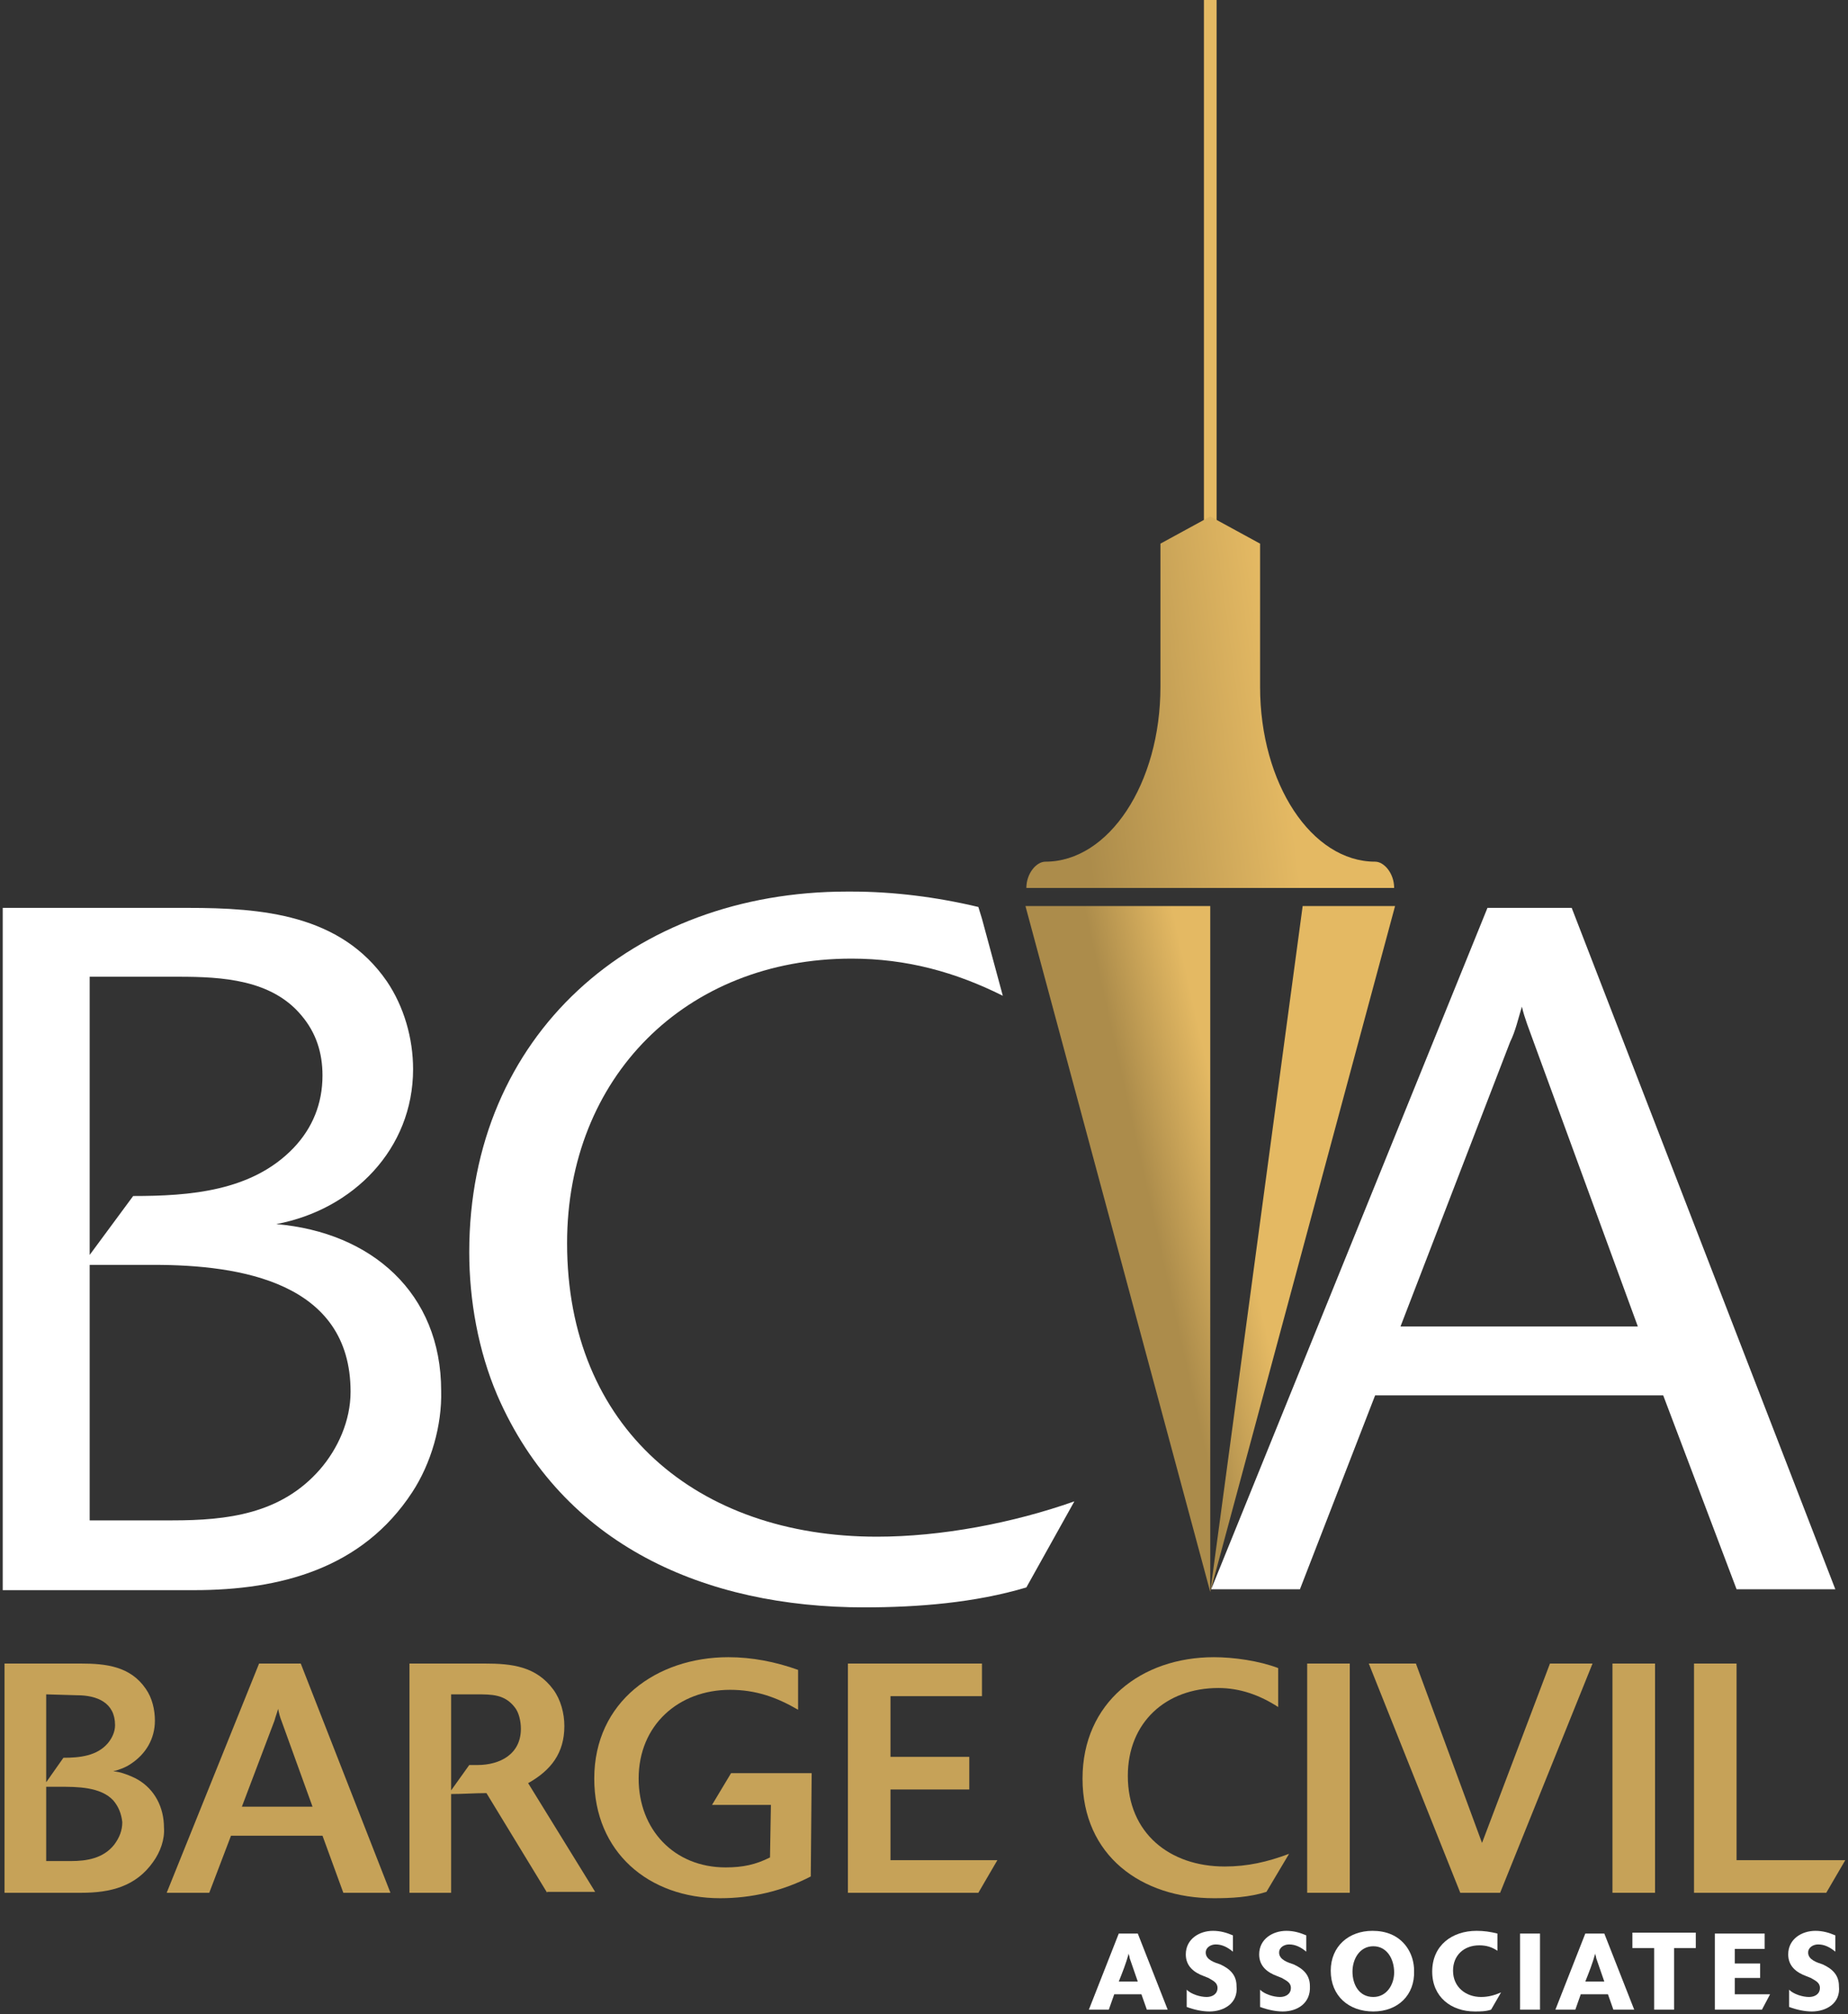
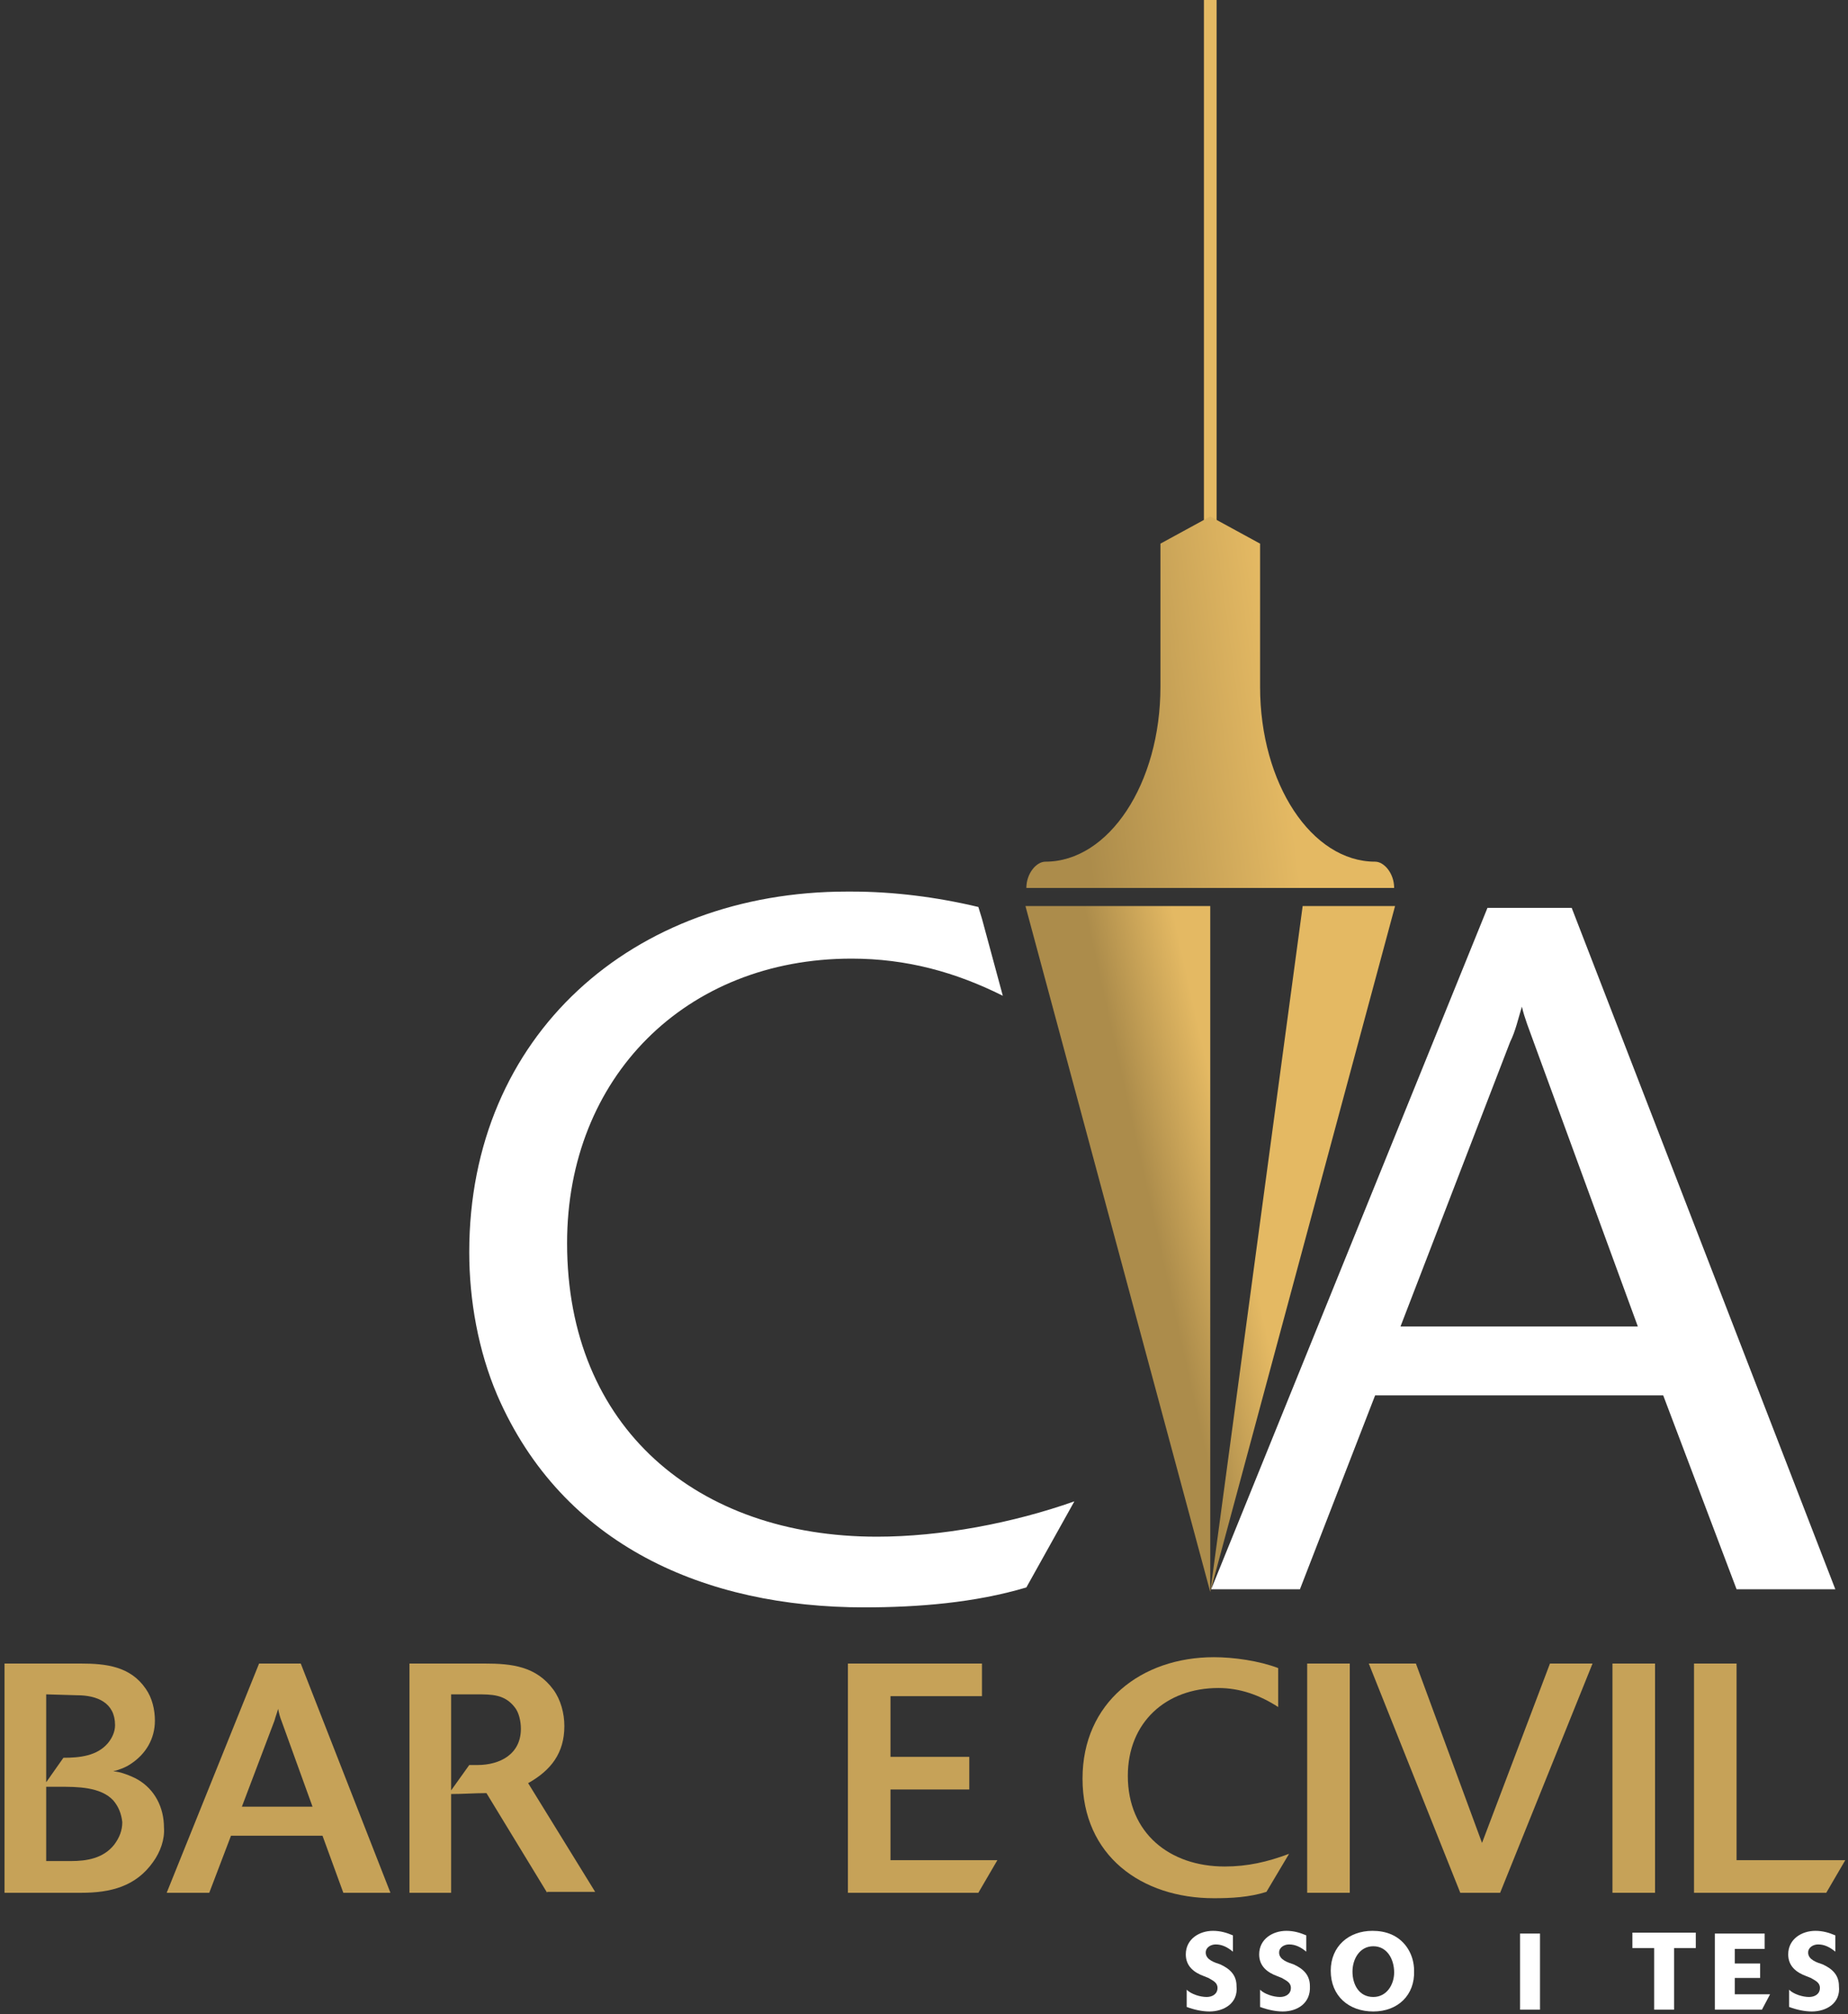
<svg xmlns="http://www.w3.org/2000/svg" version="1.1" id="Layer_1" x="0px" y="0px" viewBox="0 0 204 222.3" style="enable-background:new 0 0 204 222.3;" xml:space="preserve">
  <rect x="0" y="0" width="204" height="222.3" fill="#333333" stroke="none" />
  <style type="text/css">
	.st0{fill:url(#SVGID_1_);}
	.st1{fill:url(#SVGID_00000152225755083051776000000010901315382417112195_);}
	.st2{fill:#C6A258;}
	.st3{fill:#FFFFFF;}
	.st4{fill:#E4B963;}
	.st5{fill:url(#SVGID_00000147903672965061028070000010847495029842593202_);}
</style>
  <g>
    <g>
      <linearGradient id="SVGID_1_" gradientUnits="userSpaceOnUse" x1="137.115" y1="133.198" x2="127.829" y2="131.134" gradientTransform="matrix(1 0 0 -1 0 268)">
        <stop offset="0" style="stop-color:#E4B963" />
        <stop offset="1" style="stop-color:#AC8C4B" />
      </linearGradient>
      <polygon class="st0" points="133.6,100 113.2,100 133.6,175.7   " />
      <linearGradient id="SVGID_00000033345566434688431720000000350847078273332867_" gradientUnits="userSpaceOnUse" x1="137.835" y1="129.958" x2="128.549" y2="127.894" gradientTransform="matrix(1 0 0 -1 0 268)">
        <stop offset="0" style="stop-color:#E4B963" />
        <stop offset="1" style="stop-color:#AC8C4B" />
      </linearGradient>
      <polygon style="fill:url(#SVGID_00000033345566434688431720000000350847078273332867_);" points="143.8,100 133.6,175.7     133.6,175.7 154,100   " />
    </g>
    <g>
      <path class="st2" d="M16.9,205.5c-1.9,2.7-4.7,3.4-7.9,3.4H0.5v-25.3h8.4c2.8,0,5.5,0.3,7.2,2.8c0.7,1,1,2.3,1,3.5    c0,2-1,3.7-2.7,4.8c-0.6,0.4-1.2,0.6-1.9,0.8c0.7,0,2,0.5,2.7,0.9c1.9,1.1,2.9,3.1,2.9,5.3C18.2,203,17.7,204.4,16.9,205.5z     M5.1,187v9.7L7,194c1.8,0,3.7-0.2,4.9-1.6c0.5-0.6,0.8-1.3,0.8-2c0-2.5-2-3.3-4.2-3.3L5.1,187L5.1,187z M12.5,198.7    c-1.4-1.5-4-1.5-5.9-1.5H5.1v8.2h2.7c1.8,0,3.6-0.3,4.8-1.8c0.6-0.8,0.9-1.6,0.9-2.5C13.4,200.2,13.1,199.4,12.5,198.7z" />
      <path class="st2" d="M37.9,208.9l-2.3-6.3H25.5l-2.4,6.3h-4.7l10.2-25.3h4.6l9.9,25.3H37.9z M31.1,190c-0.2-0.5-0.3-0.9-0.4-1.4    c-0.1,0.4-0.3,0.9-0.4,1.3l-3.6,9.5h7.8L31.1,190z" />
      <path class="st2" d="M60.4,208.9l-6.7-11c-1.3,0-2.6,0.1-3.9,0.1v10.9h-4.6v-25.3h8.3c3,0,5.7,0.3,7.6,2.9c0.8,1.1,1.2,2.6,1.2,4    c0,3-1.5,4.9-4,6.3l7.4,12h-5.3V208.9z M56.8,188.4c-1.1-1.4-2.5-1.4-4.2-1.4h-2.8v10.6l2-2.8h0.9c2.5,0,4.8-1.2,4.8-4    C57.5,190,57.3,189,56.8,188.4z" />
-       <path class="st2" d="M89.5,207.1c-3.1,1.6-6.5,2.4-10,2.4c-7.9,0-13.9-5.1-13.9-13.2c0-8.5,6.9-13.4,14.8-13.4    c2.6,0,5.2,0.5,7.7,1.4v4.4c-2.4-1.4-4.7-2.2-7.5-2.2c-5.7,0-10.1,3.9-10.1,9.8c0,5.6,3.9,9.8,9.6,9.8c1.9,0,3.3-0.3,4.9-1.1    l0.1-5.8h-6.5l2.1-3.5h8.9L89.5,207.1z" />
      <path class="st2" d="M108,208.9H93.6v-25.3h14.8v3.6H98.3v6.7h8.7v3.6h-8.7v7.8h11.8L108,208.9z" />
      <path class="st2" d="M139.8,208.8c-1.9,0.6-3.9,0.7-5.8,0.7c-8,0-14.5-4.7-14.5-13.2c0-8.4,6.5-13.4,14.5-13.4    c2.2,0,5,0.4,7.1,1.2v4.3c-2-1.3-4.2-2.1-6.6-2.1c-5.8,0-10,3.8-10,9.7c0,6.3,4.6,10,10.7,10c2.5,0,4.7-0.5,7.1-1.4L139.8,208.8z" />
      <path class="st2" d="M144.3,208.9v-25.3h4.7v25.3H144.3z" />
      <path class="st2" d="M165.6,208.9h-4.4l-10.1-25.3h5.2l7.3,19.8l7.5-19.8h4.7L165.6,208.9z" />
-       <path class="st2" d="M178,208.9v-25.3h4.7v25.3H178z" />
+       <path class="st2" d="M178,208.9v-25.3h4.7v25.3z" />
      <path class="st2" d="M201.6,208.9H187v-25.3h4.7v21.7h12L201.6,208.9z" />
-       <path class="st3" d="M126.6,221.8l-0.6-1.7h-3l-0.6,1.7h-2.2l3.3-8.4h2.1l3.3,8.4H126.6z M124.7,216.1c0-0.2-0.1-0.3-0.1-0.5    c-0.3,1.1-0.7,2.1-1.1,3.1h2.1L124.7,216.1z" />
      <path class="st3" d="M133.5,222c-0.8,0-1.7-0.2-2.5-0.5v-1.9c0.5,0.5,1.5,0.8,2.2,0.8c0.6,0,1.2-0.3,1.2-1c0-0.6-0.5-0.8-1-1.1    l-0.5-0.2c-1.1-0.4-2-1.1-2-2.4c0-1.7,1.5-2.6,3-2.6c0.8,0,1.5,0.2,2.2,0.5v1.8c-0.6-0.5-1.2-0.8-1.9-0.8c-0.5,0-1.1,0.3-1.1,0.9    c0,0.8,1,1.1,1.6,1.3c1.1,0.5,1.8,1.2,1.8,2.4C136.7,221.1,135.1,222,133.5,222z" />
      <path class="st3" d="M141.6,222c-0.8,0-1.7-0.2-2.5-0.5v-1.9c0.5,0.5,1.5,0.8,2.2,0.8c0.6,0,1.2-0.3,1.2-1c0-0.6-0.5-0.8-1-1.1    l-0.5-0.2c-1.1-0.4-2-1.1-2-2.4c0-1.7,1.5-2.6,3-2.6c0.8,0,1.5,0.2,2.2,0.5v1.8c-0.6-0.5-1.2-0.8-1.9-0.8c-0.5,0-1.1,0.3-1.1,0.9    c0,0.8,1,1.1,1.6,1.3c1.1,0.5,1.8,1.2,1.8,2.4C144.7,221.1,143.2,222,141.6,222z" />
      <path class="st3" d="M151.6,222c-2.7,0-4.7-1.7-4.7-4.5c0-2.7,2-4.4,4.6-4.4c0.7,0,1.4,0.1,2.1,0.4c1.6,0.7,2.5,2.3,2.5,4    C156.2,220.2,154.3,222,151.6,222z M151.6,214.8c-1.5,0-2.3,1.4-2.3,2.8c0,1.4,0.7,2.8,2.3,2.8c1.5,0,2.3-1.4,2.3-2.7    C153.9,216.2,153.1,214.8,151.6,214.8z" />
-       <path class="st3" d="M164.6,221.8c-0.6,0.2-1.2,0.2-1.8,0.2c-2.6,0-4.7-1.6-4.7-4.4c0-2.9,2.2-4.5,4.9-4.5c0.8,0,1.5,0.1,2.3,0.3    v1.9c-0.6-0.4-1.2-0.6-2-0.6c-1.7,0-2.9,1.1-2.9,2.8c0,1.8,1.4,2.9,3.1,2.9c0.8,0,1.5-0.2,2.2-0.5L164.6,221.8z" />
      <path class="st3" d="M167.8,221.8v-8.4h2.2v8.4H167.8z" />
-       <path class="st3" d="M178.1,221.8l-0.6-1.7h-3l-0.6,1.7h-2.2l3.3-8.4h2.1l3.3,8.4H178.1z M176.2,216.1c0-0.2-0.1-0.3-0.1-0.5    c-0.3,1.1-0.7,2.1-1.1,3.1h2.1L176.2,216.1z" />
      <path class="st3" d="M184.8,215v6.8h-2.2V215h-2.4v-1.7h7v1.7H184.8z" />
      <path class="st3" d="M194.5,221.8h-5.2v-8.4h5.5v1.7h-3.3v1.6h2.8v1.6h-2.8v1.8h3.9L194.5,221.8z" />
      <path class="st3" d="M200,222c-0.8,0-1.7-0.2-2.5-0.5v-1.9c0.5,0.5,1.5,0.8,2.2,0.8c0.6,0,1.2-0.3,1.2-1c0-0.6-0.5-0.8-1-1.1    l-0.5-0.2c-1.1-0.4-2-1.1-2-2.4c0-1.7,1.5-2.6,3-2.6c0.8,0,1.5,0.2,2.2,0.5v1.8c-0.6-0.5-1.2-0.8-1.9-0.8c-0.5,0-1.1,0.3-1.1,0.9    c0,0.8,1,1.1,1.6,1.3c1.1,0.5,1.8,1.2,1.8,2.4C203.2,221.1,201.6,222,200,222z" />
    </g>
    <g>
      <g>
        <path class="st3" d="M62.6,137.2c0-18.3,13.1-31.4,31.4-31.4c6.1,0,11.5,1.5,16.7,4.1l-2.3-8.5l-0.4-1.3c-4.6-1.1-9.4-1.7-14-1.7     h-0.5c-23.6,0-41.7,15.8-41.7,39.8c0,5.3,1,10.9,3.1,15.8c7.2,16.6,23,23.4,40.5,23.4c5.9,0,12.2-0.5,17.9-2.2l5.3-9.5     c-6.8,2.4-14.7,3.9-21.8,3.9C77,169.6,62.6,157.6,62.6,137.2z" />
      </g>
-       <path class="st3" d="M45.5,164.7c-5.5,8.4-14.5,10.8-24.1,10.8H0.3v-75.3h20.4c8.2,0,16.9,0.7,22,8.1c1.9,2.8,2.9,6.3,2.9,9.7    c0,8.8-6.6,15.5-15.1,17.1c10.5,0.9,18.2,7.6,18.2,18.4C48.8,157.3,47.6,161.5,45.5,164.7z M33.3,112.1c-3.3-4-8.8-4.3-13.6-4.3    H9.9v30.7l4.8-6.5c6.2,0,13.1-0.5,17.7-5.3c2.1-2.2,3.2-4.9,3.2-8C35.6,116.2,34.9,114,33.3,112.1z M9.9,139.6v28.2H19    c6.1,0,12-0.7,16.3-5.6c2-2.3,3.4-5.4,3.4-8.6c0-12.1-12.2-14-21.7-14C17,139.6,9.9,139.6,9.9,139.6z" />
      <g>
        <path class="st3" d="M191.7,175.4l-8.1-21.4h-31.8l-8.3,21.4h-9.8l30.5-75.2h9.3l29.1,75.2H191.7z M169.3,115     c-0.5-1.4-1-2.6-1.3-3.9c-0.4,1.3-0.7,2.7-1.3,3.9l-12.1,31.4h26.2L169.3,115z" />
      </g>
    </g>
    <rect x="132.9" y="-3.2" class="st4" width="1.4" height="76.4" />
    <linearGradient id="SVGID_00000145056654764627359450000018252559879484773544_" gradientUnits="userSpaceOnUse" x1="-1531.559" y1="186.2" x2="-1561.835" y2="190.149" gradientTransform="matrix(-1 0 0 -1 -1420.778 268)">
      <stop offset="0.252" style="stop-color:#AC8C4B" />
      <stop offset="1" style="stop-color:#E4B963" />
    </linearGradient>
    <path style="fill:url(#SVGID_00000145056654764627359450000018252559879484773544_);" d="M113.3,98c0-1.6,1.1-2.9,2.1-2.9l0,0   c7,0,12.7-8.6,12.7-19.3V60l5.5-3l5.5,3v15.8c0,10.7,5.7,19.3,12.7,19.3l0,0c1,0,2.1,1.3,2.1,2.9H113.3z" />
  </g>
</svg>